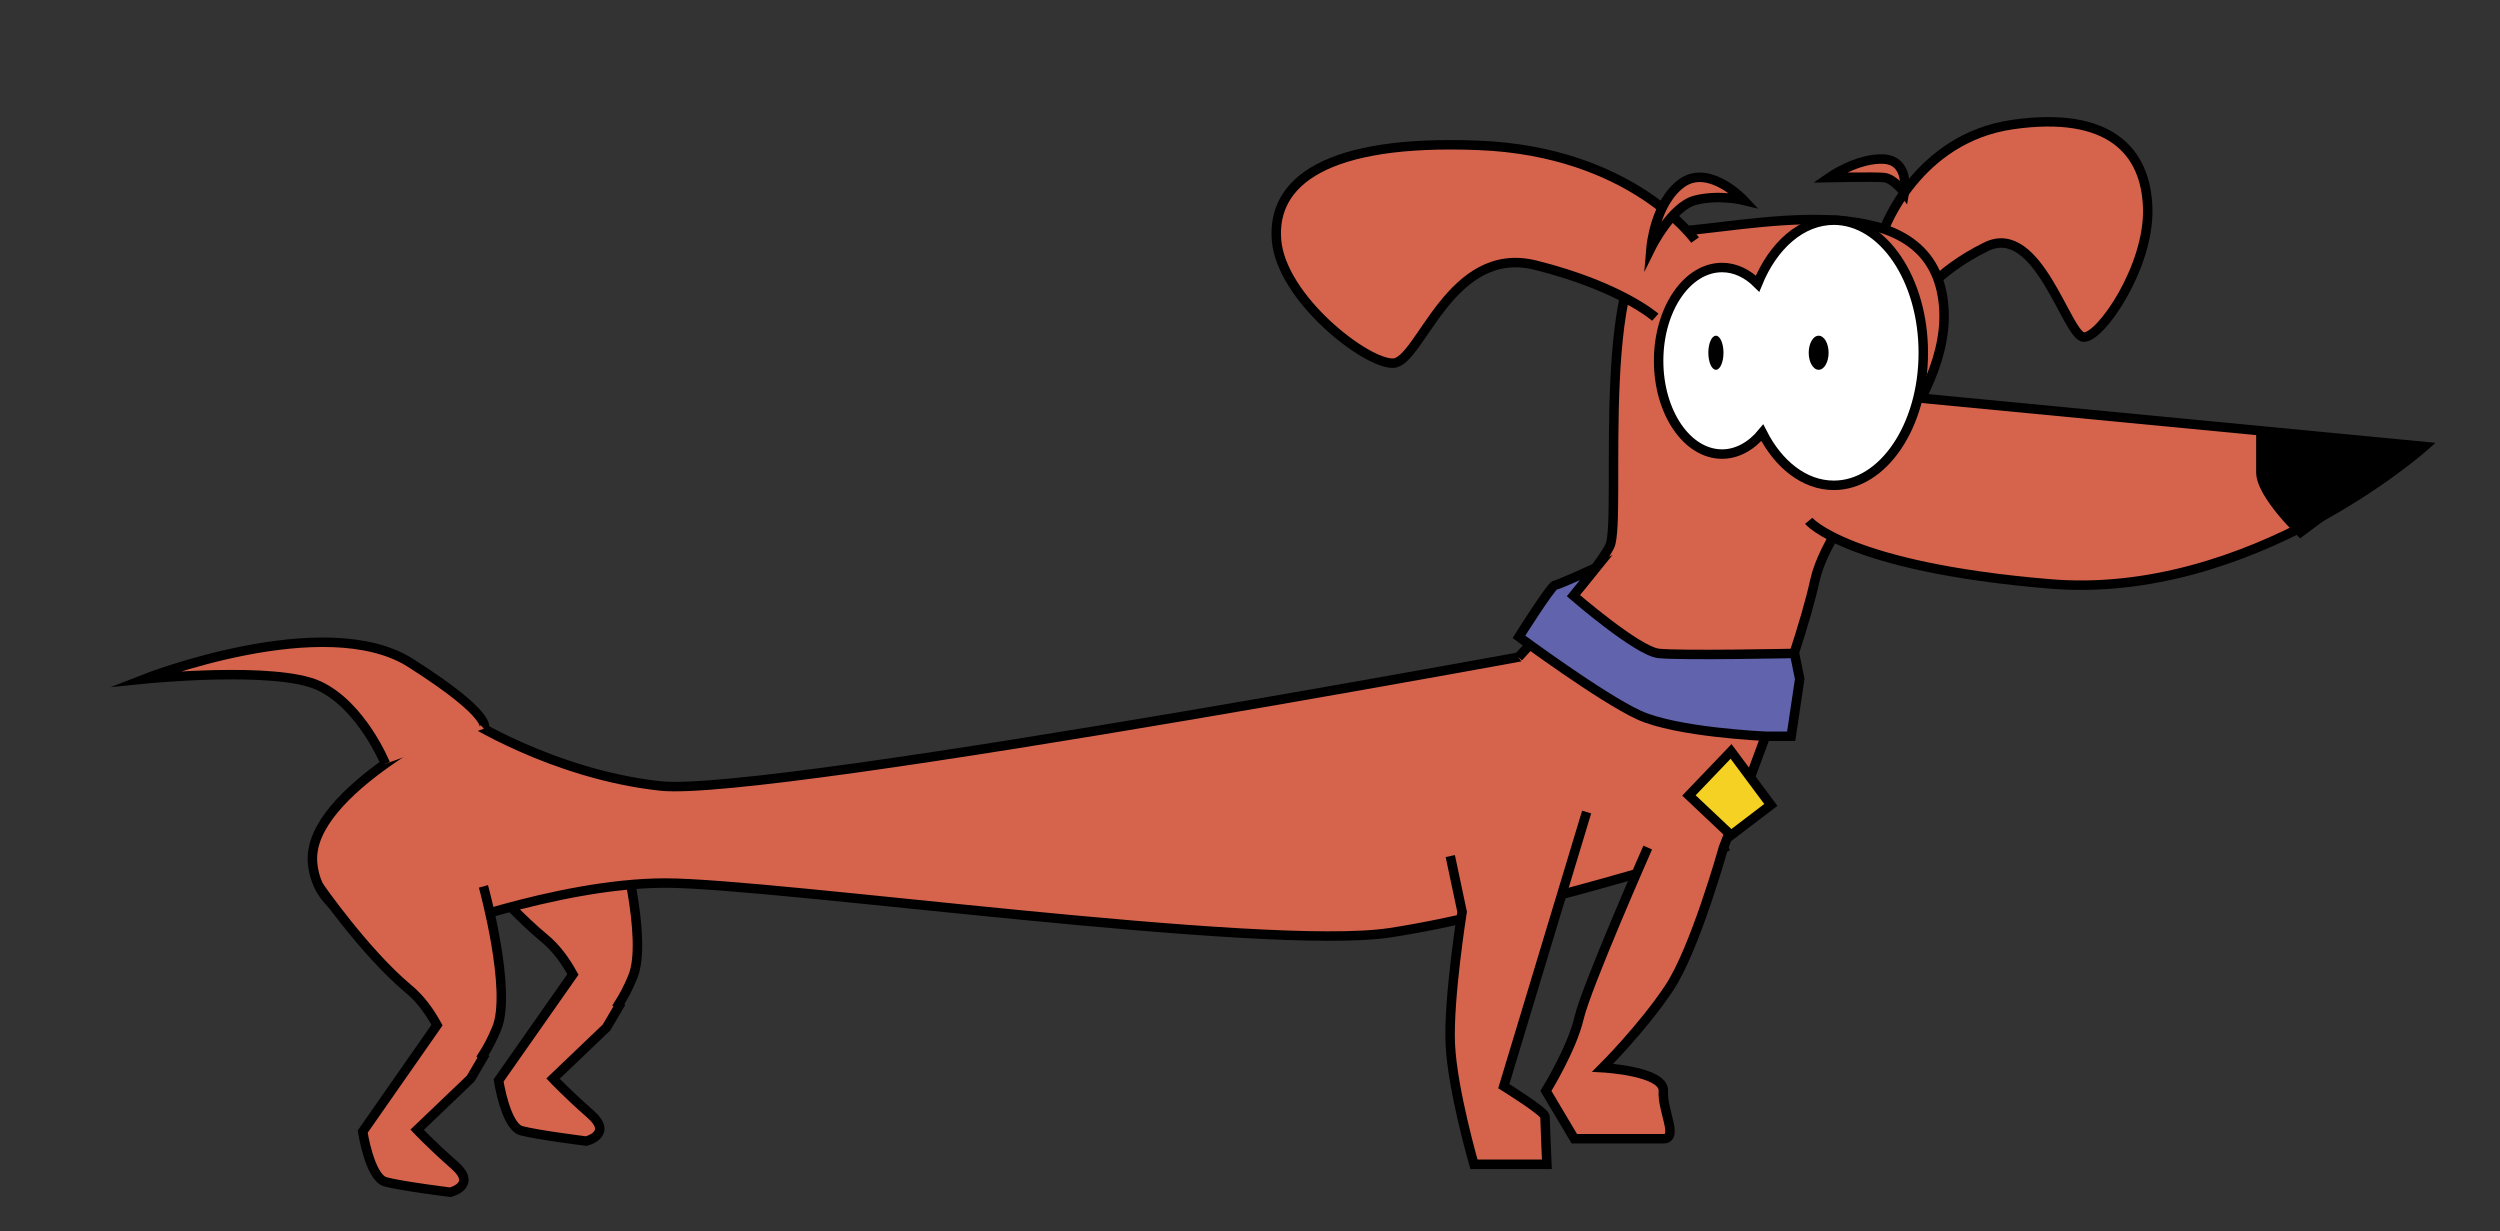
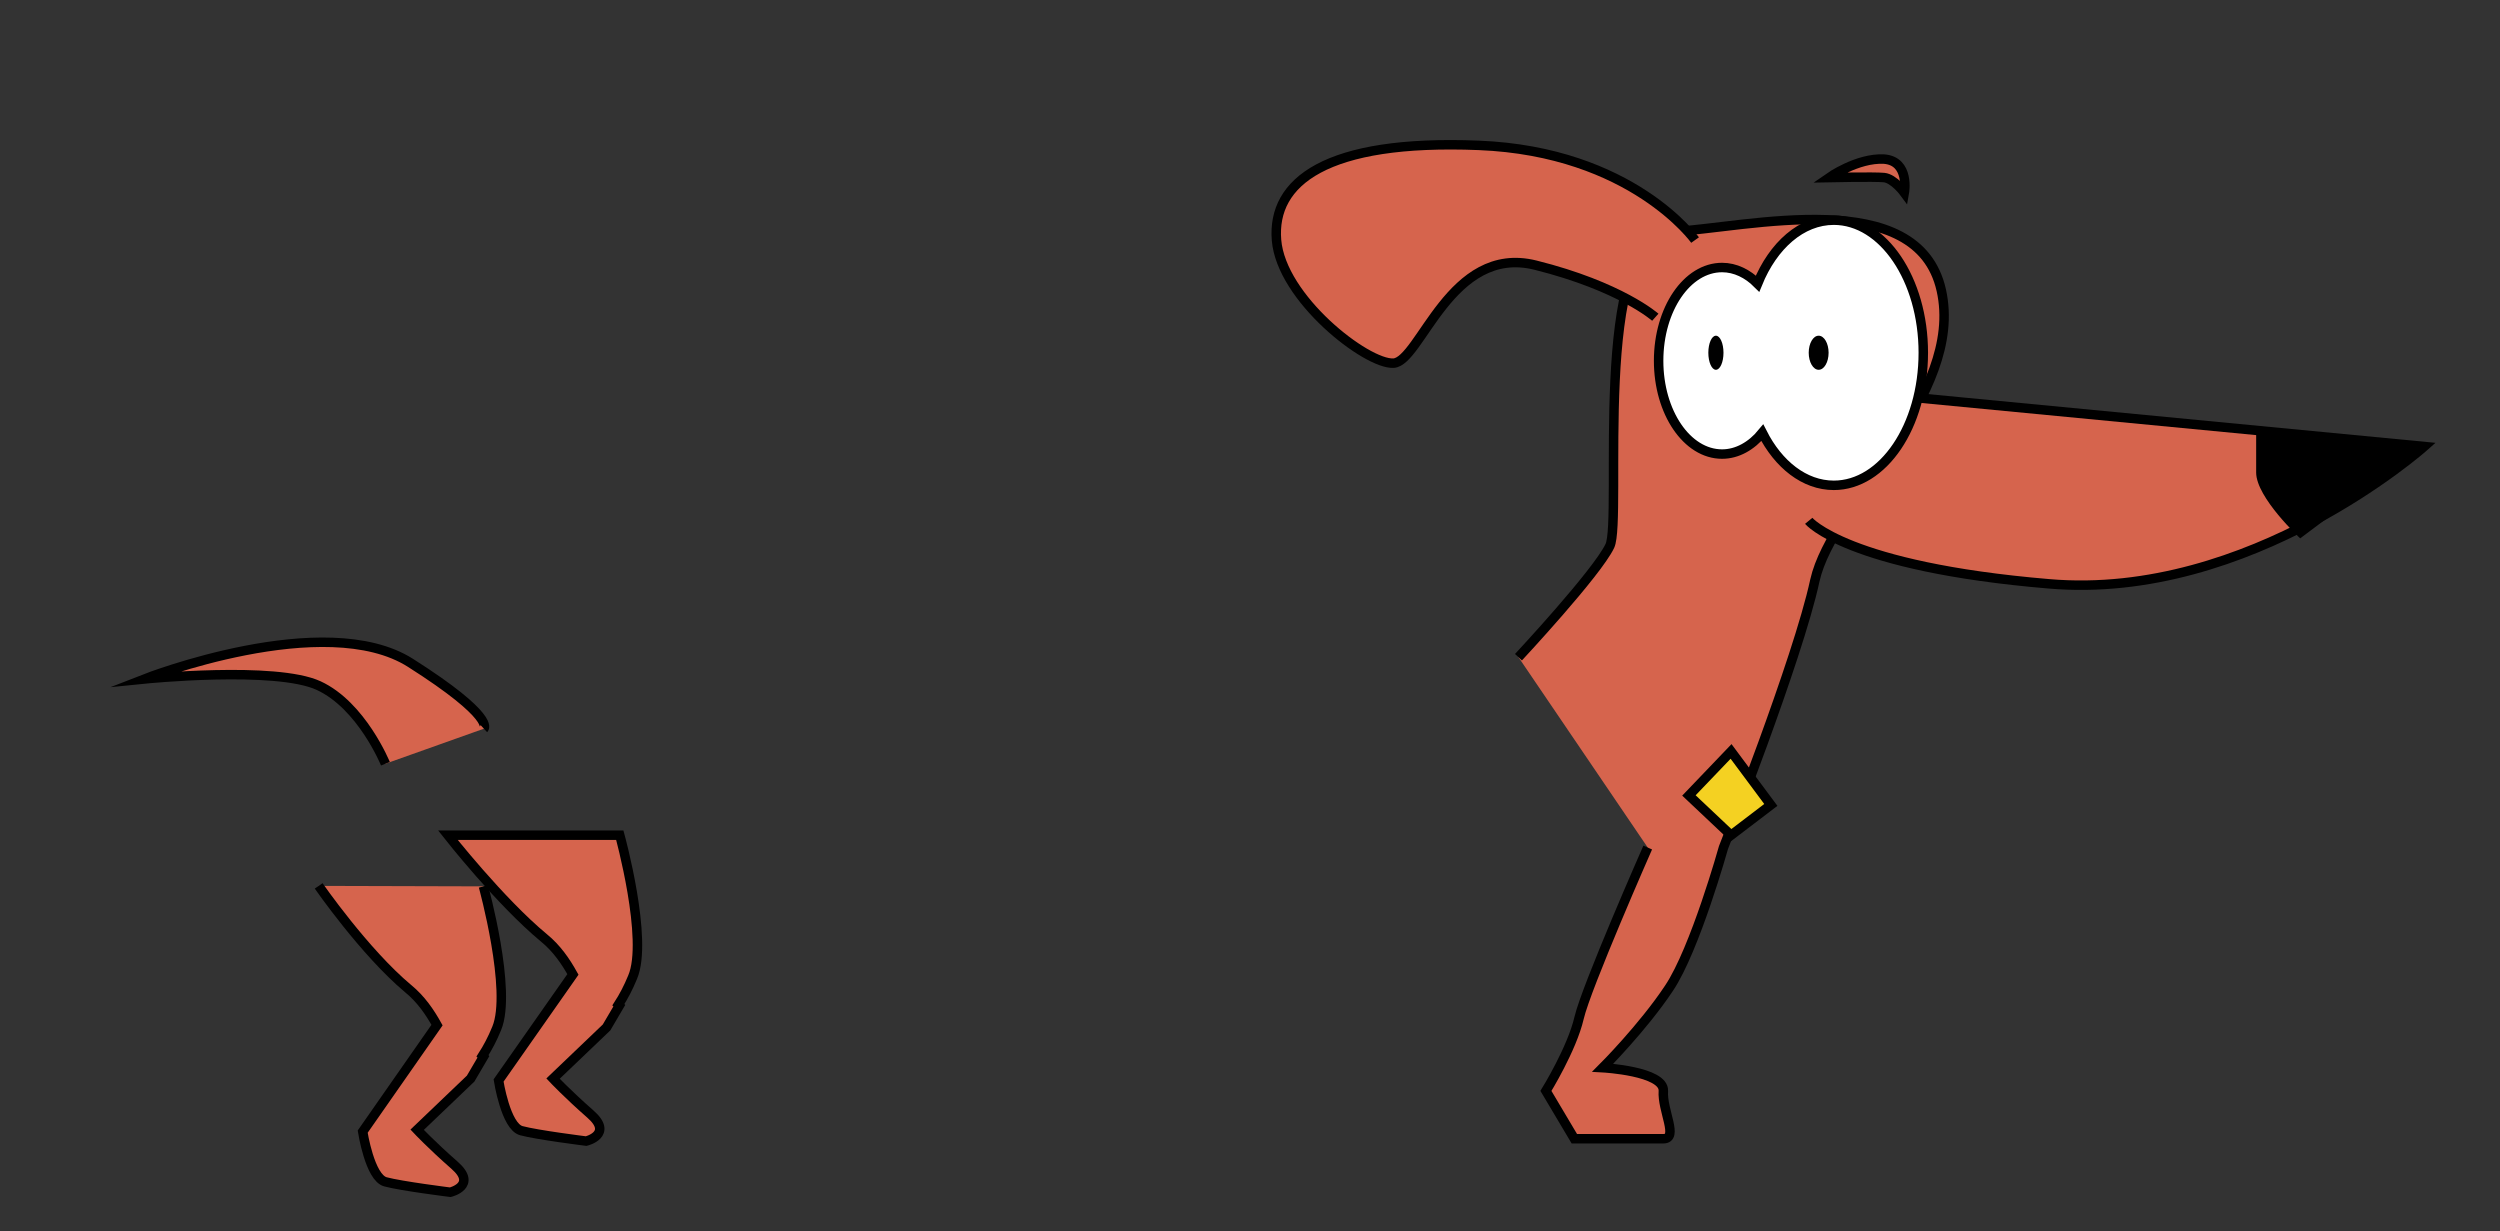
<svg xmlns="http://www.w3.org/2000/svg" version="1.1" id="Layer_1" x="0px" y="0px" viewBox="0 0 528 260" style="enable-background:new 0 0 528 260;" xml:space="preserve">
  <rect x="0" y="0" width="528" height="260" fill="#333333" stroke="none" />
  <style type="text/css">
	.st0{fill:#D6644D;stroke:#000000;stroke-width:2;stroke-miterlimit:10;}
	.st1{fill:#FFFFFF;stroke:#000000;stroke-width:2;stroke-miterlimit:10;}
	.st2{fill:#6163AD;stroke:#000000;stroke-width:2;stroke-miterlimit:10;}
	.st3{fill:#F4D122;stroke:#000000;stroke-width:2;stroke-miterlimit:10;}
</style>
  <path class="st0" d="M130.9,176.4H94.6c0,0,11,14,20.3,21.7c2.7,2.2,4.6,5,6.1,7.7l-15.7,22.4c0,0,1.5,9.7,4.8,10.6  s13.7,2.2,13.7,2.2s5.8-1.4,0.9-5.7c-4.9-4.3-7.9-7.5-7.9-7.5l11.3-10.8l2.7-4.6l-0.2-0.2c1.1-1.7,2.1-3.6,3-5.8  C137,198.5,130.9,176.4,130.9,176.4z" />
-   <path class="st0" d="M397.9,48.5c0,0,6.9-19.3,27.2-22.2s28.2,5.5,28.5,17.8s-9.9,27.2-13.5,27.1c-3.6-0.1-9.6-24.5-20.6-19.1  c-11,5.4-15.1,12.2-15.1,12.2" />
-   <path class="st0" d="M98,151.5c0,0,18.5,12,41.5,14.5S344,134.5,344,134.5l20,44.5c0,0-44,14-70.5,18s-130-10.5-153-10.5  s-52,11.2-52,11.2S67,197,66,182S98,151.5,98,151.5z" />
  <path class="st0" d="M67.3,187.1c0,0,9.7,14,18.9,21.7c2.7,2.2,4.6,5,6.1,7.7L76.6,239c0,0,1.5,9.7,4.8,10.6s13.7,2.2,13.7,2.2  s5.8-1.4,0.9-5.7c-4.9-4.3-7.9-7.5-7.9-7.5l11.3-10.8l2.7-4.6l-0.2-0.2c1.1-1.7,2.1-3.6,3-5.8c3.3-7.9-2.8-30-2.8-30" />
  <path class="st0" d="M66,182" />
  <path class="st0" d="M102.2,187.1" />
  <path class="st0" d="M320.7,138.8c0,0,16.6-17.8,19.3-23.5c2.7-5.7-4-65.3,12.7-66.3c16.7-1,52.3-10,57.3,12.3s-23,44.7-26.7,61.3  C379.7,139.3,364,179,364,179s-6,21.5-11.5,29.7c-5.5,8.3-14,16.8-14,16.8s13,0.7,12.8,4.9c-0.3,4.1,3.3,10.1,0,10.1s-18.8,0-18.8,0  l-6-10.1c0,0,5.5-8.9,7-15.4s14.5-36,14.5-36" />
  <path class="st0" d="M394.3,83L512,94.3c0,0-36.7,32.7-79.3,29C390,119.7,382,110,382,110" />
  <path class="st0" d="M358,50.7c0,0-13.3-18.7-45.7-20c-32.3-1.3-43.7,7.7-42.7,20s19,26.3,24.7,26c5.7-0.3,12-25.2,30-20.7  c18,4.5,25.3,11,25.3,11" />
-   <path class="st0" d="M335.1,171.5l-17.5,57.9c0,0,8.7,5.4,8.7,6.4s0.4,10.1,0.4,10.1h-15.4c0,0-4.6-15.9-5-25.5  c-0.4-9.6,2.5-27.8,2.5-27.8l-2.5-11.8" />
  <path class="st0" d="M102.2,153.9c0,0,2.6-2.4-15.5-13.9s-56.2,3.4-56.2,3.4s27.7-2.8,36.8,1.4s14.1,16.5,14.1,16.5" />
  <path class="st1" d="M387.3,46.5c-6.8,0-12.8,5.3-16.1,13.4c-2.1-2.1-4.7-3.4-7.5-3.4c-7.4,0-13.4,8.8-13.4,19.7s6,19.7,13.4,19.7  c3.2,0,6.2-1.7,8.5-4.5c3.4,6.7,8.9,11.1,15.1,11.1c10.4,0,18.9-12.5,18.9-28S397.7,46.5,387.3,46.5z" />
  <path d="M483.6,91.8l27.4,3l-25.2,18.9c0,0-9.3-8.6-9.3-13.9c0-5.3,0-8.7,0-8.7L483.6,91.8z" />
  <ellipse cx="362.4" cy="74.5" rx="1.6" ry="3.6" />
  <ellipse cx="384.1" cy="74.5" rx="2.1" ry="3.6" />
-   <path class="st2" d="M332.3,125.8c0,0,13.5,11.7,18,12.2s28.7,0,28.7,0l1.1,5.4l-1.8,12.1h-5.3c0,0-18.9-0.8-26.9-4.5  s-25.3-16.5-25.3-16.5s6.8-10.8,7.6-10.9c0.8-0.1,8.7-3.7,8.7-3.7L332.3,125.8z" />
-   <path class="st0" d="M348.7,52.3c0,0,4.3-8.7,9.3-10c5-1.3,10.3,0,10.3,0s-7.2-7.7-13-3.7C349.5,42.7,348.7,52.3,348.7,52.3z" />
  <path class="st0" d="M386.3,37.5c0,0,9.5-0.2,11.6,0c2.1,0.2,4.3,3.2,4.3,3.2s1.2-6.7-4.3-7.1C392.3,33.3,386.3,37.5,386.3,37.5z" />
  <polygon class="st3" points="365.6,158.7 356.7,168 365.6,176.4 374,170 " />
</svg>